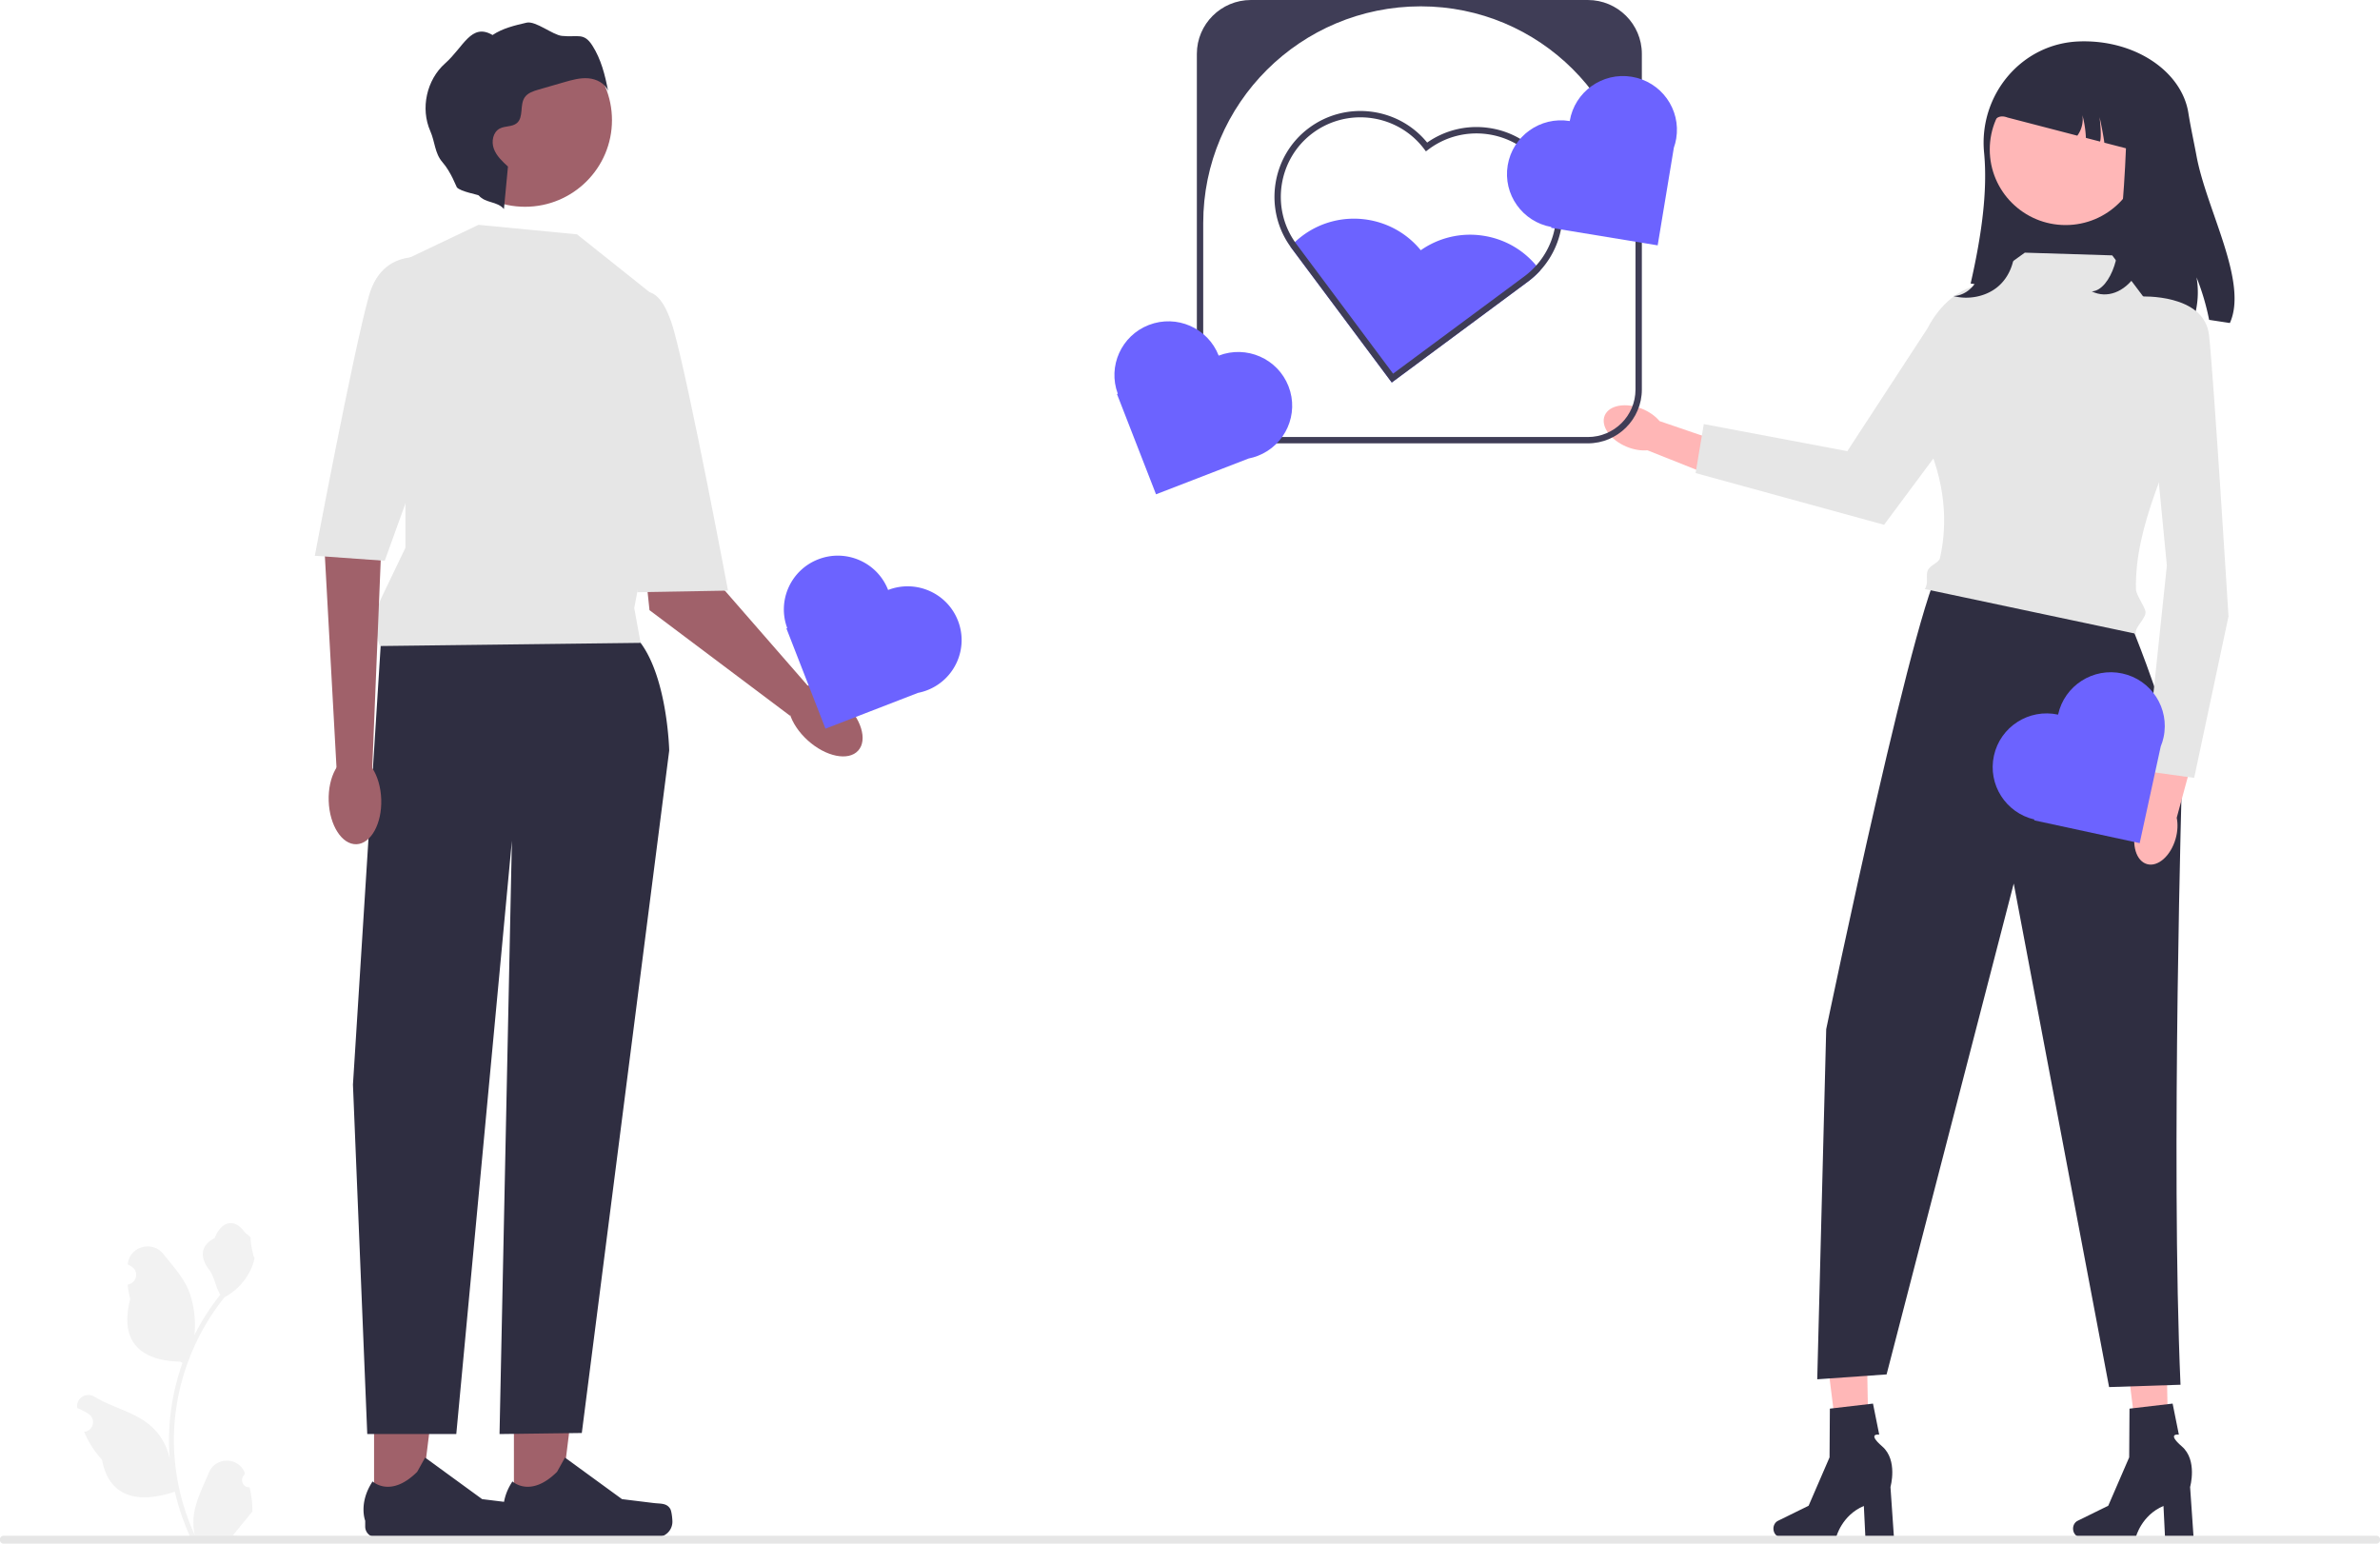
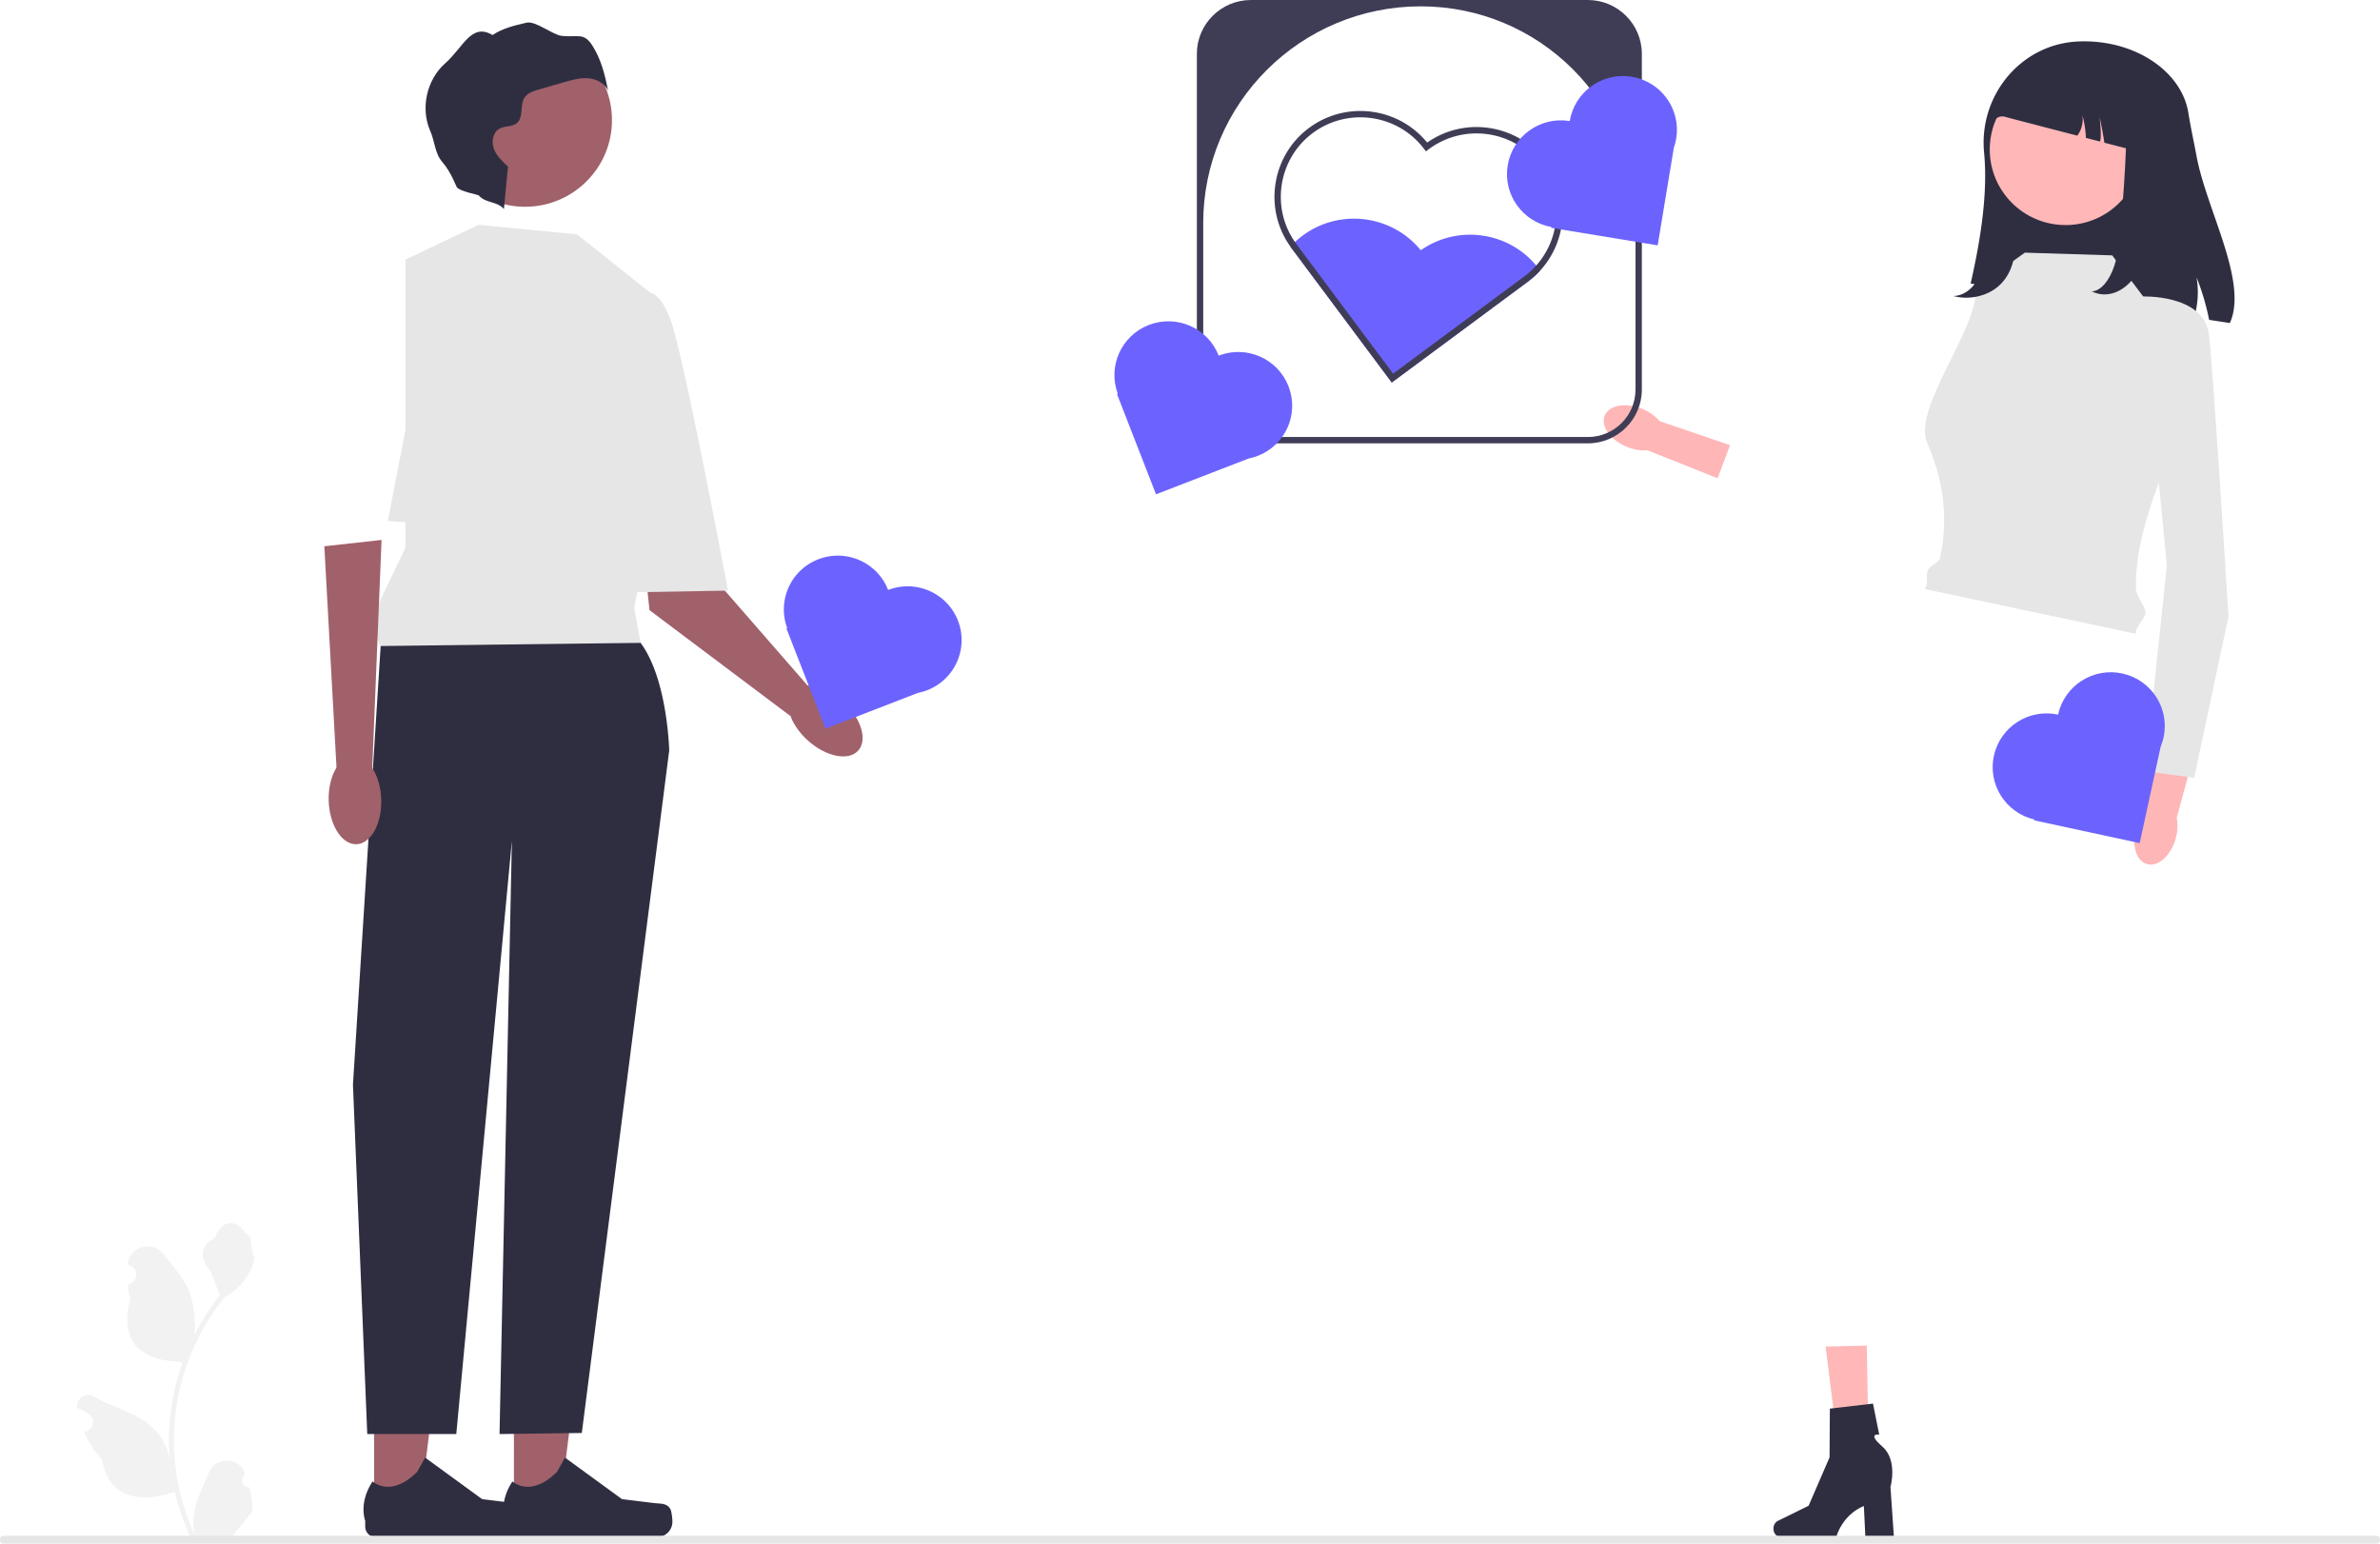
<svg xmlns="http://www.w3.org/2000/svg" width="370" height="240" viewBox="0 0 370 240" fill="none">
  <g clip-path="url(#6lfhy2l8ta)">
    <path d="M239.23 41.792a12.25 12.25 0 0 0-.41-.512c-2.13-2.555-5.099-4.195-8.42-4.658a13.344 13.344 0 0 0-9.522 2.285c-4.516-5.534-12.69-6.554-18.446-2.216a12.863 12.863 0 0 0-1.819 1.66c.025.039.05.073.079.113l15.674 21.009.396-.295c.83-.61 20.24-14.993 20.853-15.45a13.277 13.277 0 0 0 1.818-1.655 8.225 8.225 0 0 0-.203-.28z" fill="#6C63FF" />
    <path d="M240.222 25.05a13.296 13.296 0 0 0-8.83-5.169 13.343 13.343 0 0 0-9.522 2.285c-4.517-5.535-12.69-6.554-18.447-2.216-5.761 4.333-7.002 12.565-2.806 18.4.024.04.049.074.079.113l15.674 21.01.395-.296c.83-.61 20.24-14.993 20.853-15.45a13.219 13.219 0 0 0 1.818-1.655c4.26-4.648 4.734-11.822.786-17.021zm-1.399 16.23a12.26 12.26 0 0 1-1.803 1.659c-.558.423-17.611 13.052-20.448 15.155l-15.081-20.217a4.957 4.957 0 0 1-.173-.246c-3.765-5.397-2.584-12.915 2.703-16.898a12.369 12.369 0 0 1 7.457-2.492c3.755 0 7.471 1.69 9.902 4.9l.297.393.395-.3c5.451-4.101 13.243-3.023 17.364 2.408a12.238 12.238 0 0 1 2.387 9.148 12.181 12.181 0 0 1-3 6.49z" fill="#3F3D56" />
    <path d="m346.661 50.221-3.226-.492a37.233 37.233 0 0 0-1.957-6.613c.366 2.078.227 4.24-.376 6.258l-34.743-5.293c1.7-7.445 2.664-14.402 2.091-20.354-.855-8.932 5.786-16.972 14.784-17.287.247-.01.499-.015.751-.015 8.337 0 15.22 4.855 16.223 11.127.356 2.245.855 4.471 1.27 6.711 1.556 8.39 8.069 19.572 5.183 25.958z" fill="#2F2E41" />
    <path d="M255.333 63.58c1.12.464 2.043 1.141 2.67 1.893l10.956 3.742-1.939 5.143-10.906-4.35c-.976.088-2.109-.085-3.23-.548-2.56-1.059-4.088-3.233-3.411-4.856.676-1.624 3.299-2.082 5.86-1.023z" fill="#FFB6B6" />
    <path d="m290.565 228.659-4.333.102-2.416-19.397 6.395-.151.354 19.446z" fill="#FFB7B7" />
    <path d="M275.699 237.667c0 .73.52 1.321 1.161 1.321h8.601s.846-3.39 4.297-4.849l.238 4.849h4.437l-.537-7.797s1.186-4.172-1.279-6.304c-2.465-2.132-.468-1.836-.468-1.836l-.97-4.825-6.704.785-.05 7.576-3.253 7.519-4.773 2.349c-.425.209-.7.686-.7 1.212z" fill="#2F2E41" />
-     <path d="m337.147 228.659-4.333.102-2.416-19.397 6.395-.151.354 19.446z" fill="#FFB7B7" />
-     <path d="M322.281 237.667c0 .73.52 1.321 1.161 1.321h8.601s.846-3.39 4.297-4.849l.238 4.849h4.437l-.537-7.797s1.186-4.172-1.279-6.304c-2.464-2.132-.468-1.836-.468-1.836l-.97-4.825-6.704.785-.05 7.576-3.253 7.519-4.773 2.349c-.425.209-.7.686-.7 1.212zM302.188 87.642l26.684 4.43c3.498 5.763 10.377 27.574 10.377 27.574s-1.802 60.592-.262 95.649l-11.103.362-14.825-78.286-19.765 76.317-10.782.76 1.393-54.428s14.899-71.704 18.283-72.378z" fill="#2F2E41" />
    <path d="m314.783 39.281 13.588.423 14.013 18.617c-5.435 13.684-10.546 23.565-10.323 33.322.019.827 1.372 2.684 1.483 3.447.149 1.03-1.817 2.543-1.483 3.446l-32.838-6.956c.664-.934.092-2.114.494-2.954.353-.739 1.709-1.144 1.873-1.86.89-3.868 1.364-10.321-1.982-17.9-2.38-5.388 8.094-17.958 7.531-24.084l7.644-5.5z" fill="#E6E6E6" />
-     <path d="m317.896 47.974-24.995 33.618-29.299-8.039 1.273-7.616 22.311 4.21 12.447-19.066c4.064-7.828 12.074-9.404 18.263-3.107z" fill="#E6E6E6" />
    <path d="M321.121 34.992c6.51 0 11.788-5.258 11.788-11.746 0-6.487-5.278-11.746-11.788-11.746-6.511 0-11.789 5.259-11.789 11.746 0 6.488 5.278 11.746 11.789 11.746z" fill="#FFB7B7" />
    <path d="M332.082 128.669c.331-1.163.899-2.155 1.575-2.863l2.455-11.279 5.352 1.321-3.067 11.299c.202.956.161 2.097-.17 3.26-.757 2.657-2.747 4.422-4.444 3.942-1.697-.48-2.458-3.023-1.701-5.68z" fill="#FFB6B6" />
    <path d="M332.824 46.1s9.882-.502 10.601 6.027c.72 6.53 3.022 43.715 3.022 43.715l-5.336 25.1-7.609-1.054 3.363-31.949-4.041-41.84z" fill="#E6E6E6" />
    <path d="M333.104 13.265c0 2.653-1.478 6.07-1.478 10.083l-4.482-1.162c-.088-.778-.543-3.21-.746-3.968.104.714.326 3.112.079 3.791l-2.199-.571a14.186 14.186 0 0 0-.098-1.221 16.015 16.015 0 0 0-.44-2.304 4.39 4.39 0 0 1-.227 2.127 4.56 4.56 0 0 1-.569 1.053l-10.851-2.821c-2.629-.985-3.031 2.483-2.99 6.839 0 0-1.482-15.263 9.784-16.145l1.7-1.694c10.234.586 12.517 2.699 12.517 5.993zM308.949 27.714c.403 4.1-.088 8.224-.674 12.306-.189 1.313-.398 2.658-1.101 3.828-.702 1.17-2.009 2.146-3.506 2.176 2.354.634 5.069.079 6.869-1.405 1.827-1.506 2.631-3.788 2.692-5.996.062-2.209-.538-4.385-1.133-6.53l-3.147-4.38z" fill="#2F2E41" />
    <path d="M330.469 11.92c.403 7.474-.089 14.993-.675 22.436-.188 2.395-.398 4.847-1.1 6.98-.702 2.131-2.009 3.912-3.506 3.967 2.354 1.155 5.068.143 6.868-2.562 1.828-2.745 2.631-6.906 2.693-10.933.061-4.026-.538-7.993-1.134-11.904l-3.146-7.984z" fill="#2F2E41" />
    <path d="m79.896 234.753 7.093-.001 3.374-27.261-10.469.001.002 27.261z" fill="#A0616A" />
    <path d="M104.196 234.592c.221.371.338 1.567.338 1.998a2.403 2.403 0 0 1-2.408 2.399H80.16a1.64 1.64 0 0 1-1.642-1.637v-.911s-1.087-2.739 1.15-6.114c0 0 2.78 2.643 6.936-1.497l1.225-2.212 8.869 6.463 4.916.603c1.075.132 2.029-.02 2.582.908z" fill="#2F2E41" />
    <path d="m58.154 234.753 7.093-.001 3.374-27.261-10.469.001.002 27.261z" fill="#A0616A" />
    <path d="M82.454 234.592c.22.371.337 1.567.337 1.998a2.403 2.403 0 0 1-2.407 2.399H58.418a1.64 1.64 0 0 1-1.642-1.637v-.911s-1.087-2.739 1.15-6.114c0 0 2.78 2.643 6.936-1.497l1.225-2.212 8.869 6.463 4.916.603c1.075.132 2.029-.02 2.582.908zM59.318 98.227l-4.447 70.409 2.224 54.325h13.84l8.643-92.238-1.92 92.238 12.791-.165 13.589-106.105s-.247-11.079-4.447-16.74c-4.2-5.663-40.273-1.724-40.273-1.724z" fill="#2F2E41" />
    <path d="m110.812 82.03-11.14.438 1.301 12.398 21.839 16.409 2.965-4.431-15.682-17.993.717-6.82z" fill="#A0616A" />
    <path d="m89.706 36.435-15.319-1.477-11.365 5.416V85.18l-3.614 7.529a9.85 9.85 0 0 0-.339 7.734l40.52-.492-.989-5.416 1.977-10.34 1.482-37.912-12.353-9.848z" fill="#E6E6E6" />
    <path d="M98.85 46.037s3.459-3.447 5.929 5.416c2.471 8.862 8.401 40.374 8.401 40.374l-14.083.246-3.706-33.727 3.459-12.31z" fill="#E6E6E6" />
    <path d="m59.316 83.948-1.482 36.364-5.436.564-1.976-35.943 8.894-.985z" fill="#A0616A" />
-     <path d="M68.707 40.62s-8.894-3.446-11.365 5.417c-2.47 8.862-8.4 40.374-8.4 40.374l10.87.777L72.166 52.93l-3.459-12.31z" fill="#E6E6E6" />
+     <path d="M68.707 40.62c-2.47 8.862-8.4 40.374-8.4 40.374l10.87.777L72.166 52.93l-3.459-12.31z" fill="#E6E6E6" />
    <path d="M81.624 32.147c7.464 0 13.515-6.03 13.515-13.467S89.09 5.214 81.624 5.214c-7.464 0-13.515 6.029-13.515 13.466 0 7.438 6.051 13.467 13.515 13.467zM55.417 131.258c2.255-.077 3.979-3.206 3.85-6.99-.13-3.785-2.062-6.79-4.317-6.714-2.255.076-3.978 3.206-3.85 6.99.13 3.784 2.063 6.79 4.317 6.714zM133.41 116.706c1.517-1.664.466-5.077-2.347-7.622-2.813-2.546-6.323-3.261-7.84-1.596-1.517 1.664-.466 5.077 2.347 7.622 2.813 2.546 6.323 3.26 7.84 1.596z" fill="#A0616A" />
    <path d="M92.094 7.09c-1.34-2.1-2.262-1.25-4.747-1.51-1.424-.148-4.088-2.379-5.483-2.056-1.839.426-3.723.87-5.289 1.921-3.32-1.946-4.5 1.863-7.378 4.412-2.879 2.55-3.855 7.008-2.304 10.52.739 1.673.682 3.448 1.883 4.83 1.383 1.59 2.145 3.802 2.251 3.924.576.662 3.286 1.127 3.397 1.254 1.085 1.247 2.834.863 3.919 2.11l.626-6.601c-.879-.804-1.788-1.652-2.198-2.769-.41-1.116-.138-2.578.914-3.137.828-.44 1.936-.242 2.657-.84 1.101-.913.422-2.822 1.224-4.005.474-.699 1.353-.98 2.166-1.215l3.954-1.144c1.227-.354 2.486-.713 3.759-.611 1.272.1 2.581.762 3.084 1.932-.464-2.446-1.094-4.914-2.435-7.015z" fill="#2F2E41" />
    <path d="M138.07 91.728c-1.676-4.304-6.537-6.44-10.856-4.769-4.279 1.655-6.419 6.422-4.83 10.694l-.126.049 6.071 15.586 14.393-5.566a8.445 8.445 0 0 0 1.418-.408c4.32-1.67 6.463-6.514 4.786-10.817-1.676-4.305-6.536-6.44-10.856-4.77z" fill="#6C63FF" />
    <path d="M255.246 8.37v52.191c0 4.616-3.768 8.37-8.4 8.37h-52.379c-4.632 0-8.401-3.754-8.401-8.37V8.371c0-4.616 3.769-8.371 8.401-8.371h52.379c4.632 0 8.4 3.755 8.4 8.37zm-8.4 59.577c4.093 0 7.412-3.307 7.412-7.386V34.25c0-18.372-14.947-33.264-33.384-33.264-18.678 0-33.819 15.087-33.819 33.698V60.56c0 4.08 3.318 7.386 7.412 7.386h52.379z" fill="#3F3D56" />
    <path d="M244.035 18.82c-4.572-.752-8.889 2.33-9.644 6.886-.748 4.512 2.281 8.773 6.781 9.585l-.021.132 16.554 2.724 2.515-15.18c.162-.455.288-.93.369-1.423.755-4.555-2.339-8.858-6.91-9.61-4.572-.752-8.889 2.331-9.644 6.886zM189.461 55.292c-1.677-4.304-6.537-6.439-10.857-4.768-4.278 1.654-6.419 6.421-4.83 10.694l-.125.048 6.07 15.587 14.394-5.566c.476-.094.95-.228 1.418-.409 4.32-1.67 6.462-6.513 4.786-10.817-1.676-4.304-6.537-6.439-10.856-4.769zM319.954 111.106c-4.529-.978-8.995 1.886-9.977 6.398-.972 4.469 1.841 8.876 6.294 9.91l-.028.131 16.398 3.542 3.271-15.035c.184-.447.333-.916.439-1.404.982-4.512-1.893-8.963-6.421-9.941-4.528-.978-8.995 1.887-9.976 6.399z" fill="#6C63FF" />
    <path d="M38.8 231.243c-1.021.064-1.585-1.2-.813-1.936l.077-.305-.03-.073c-1.033-2.453-4.532-2.436-5.555.021-.909 2.18-2.066 4.364-2.35 6.669a8.847 8.847 0 0 0 .156 3.053 35.48 35.48 0 0 1-3.25-14.781c0-1.278.071-2.557.215-3.832.118-1.043.28-2.08.491-3.107 1.14-5.553 3.607-10.841 7.165-15.258 1.711-.932 3.138-2.389 4-4.135.309-.629.552-1.307.666-1.997-.194.026-.734-2.929-.587-3.11-.271-.41-.757-.614-1.053-1.014-1.474-1.991-3.504-1.644-4.564 1.062-2.264 1.138-2.286 3.027-.897 4.843.884 1.156 1.006 2.719 1.781 3.956-.08.102-.163.201-.242.302a36.2 36.2 0 0 0-3.796 5.992c.302-2.347-.144-5.174-.902-6.997-.864-2.076-2.484-3.825-3.91-5.62-1.712-2.156-5.224-1.215-5.526 1.518l-.008.08c.211.119.419.245.622.379 1.156.761.756 2.547-.614 2.758l-.03.005c.076.76.207 1.513.398 2.254-1.829 7.049 2.12 9.616 7.759 9.731.124.064.246.128.37.188a35.943 35.943 0 0 0-1.366 4.913 34.958 34.958 0 0 0-.606 10.12l-.01-.067c-.405-2.074-1.535-4.01-3.175-5.352-2.444-2.001-5.897-2.737-8.533-4.345-1.27-.774-2.896.226-2.674 1.692l.01.07a10.19 10.19 0 0 1 1.768.93c1.156.762.757 2.547-.613 2.758l-.031.005-.064.009a15.085 15.085 0 0 0 2.786 4.347c1.144 6.154 6.057 6.737 11.311 4.946h.004a36.876 36.876 0 0 0 2.492 7.25h8.905c.032-.098.06-.2.089-.299a10.17 10.17 0 0 1-2.464-.146c.66-.808 1.321-1.622 1.982-2.43a.564.564 0 0 0 .042-.047c.335-.414.673-.824 1.008-1.237v-.001a14.722 14.722 0 0 0-.434-3.762z" fill="#F2F2F2" />
    <path d="M.616 240h368.768a.615.615 0 1 0 0-1.228H.616a.615.615 0 1 0 0 1.228z" fill="#E6E6E6" />
  </g>
  <defs>
    <clipPath id="6lfhy2l8ta">
      <path fill="#fff" d="M0 0h370v240H0z" />
    </clipPath>
  </defs>
</svg>